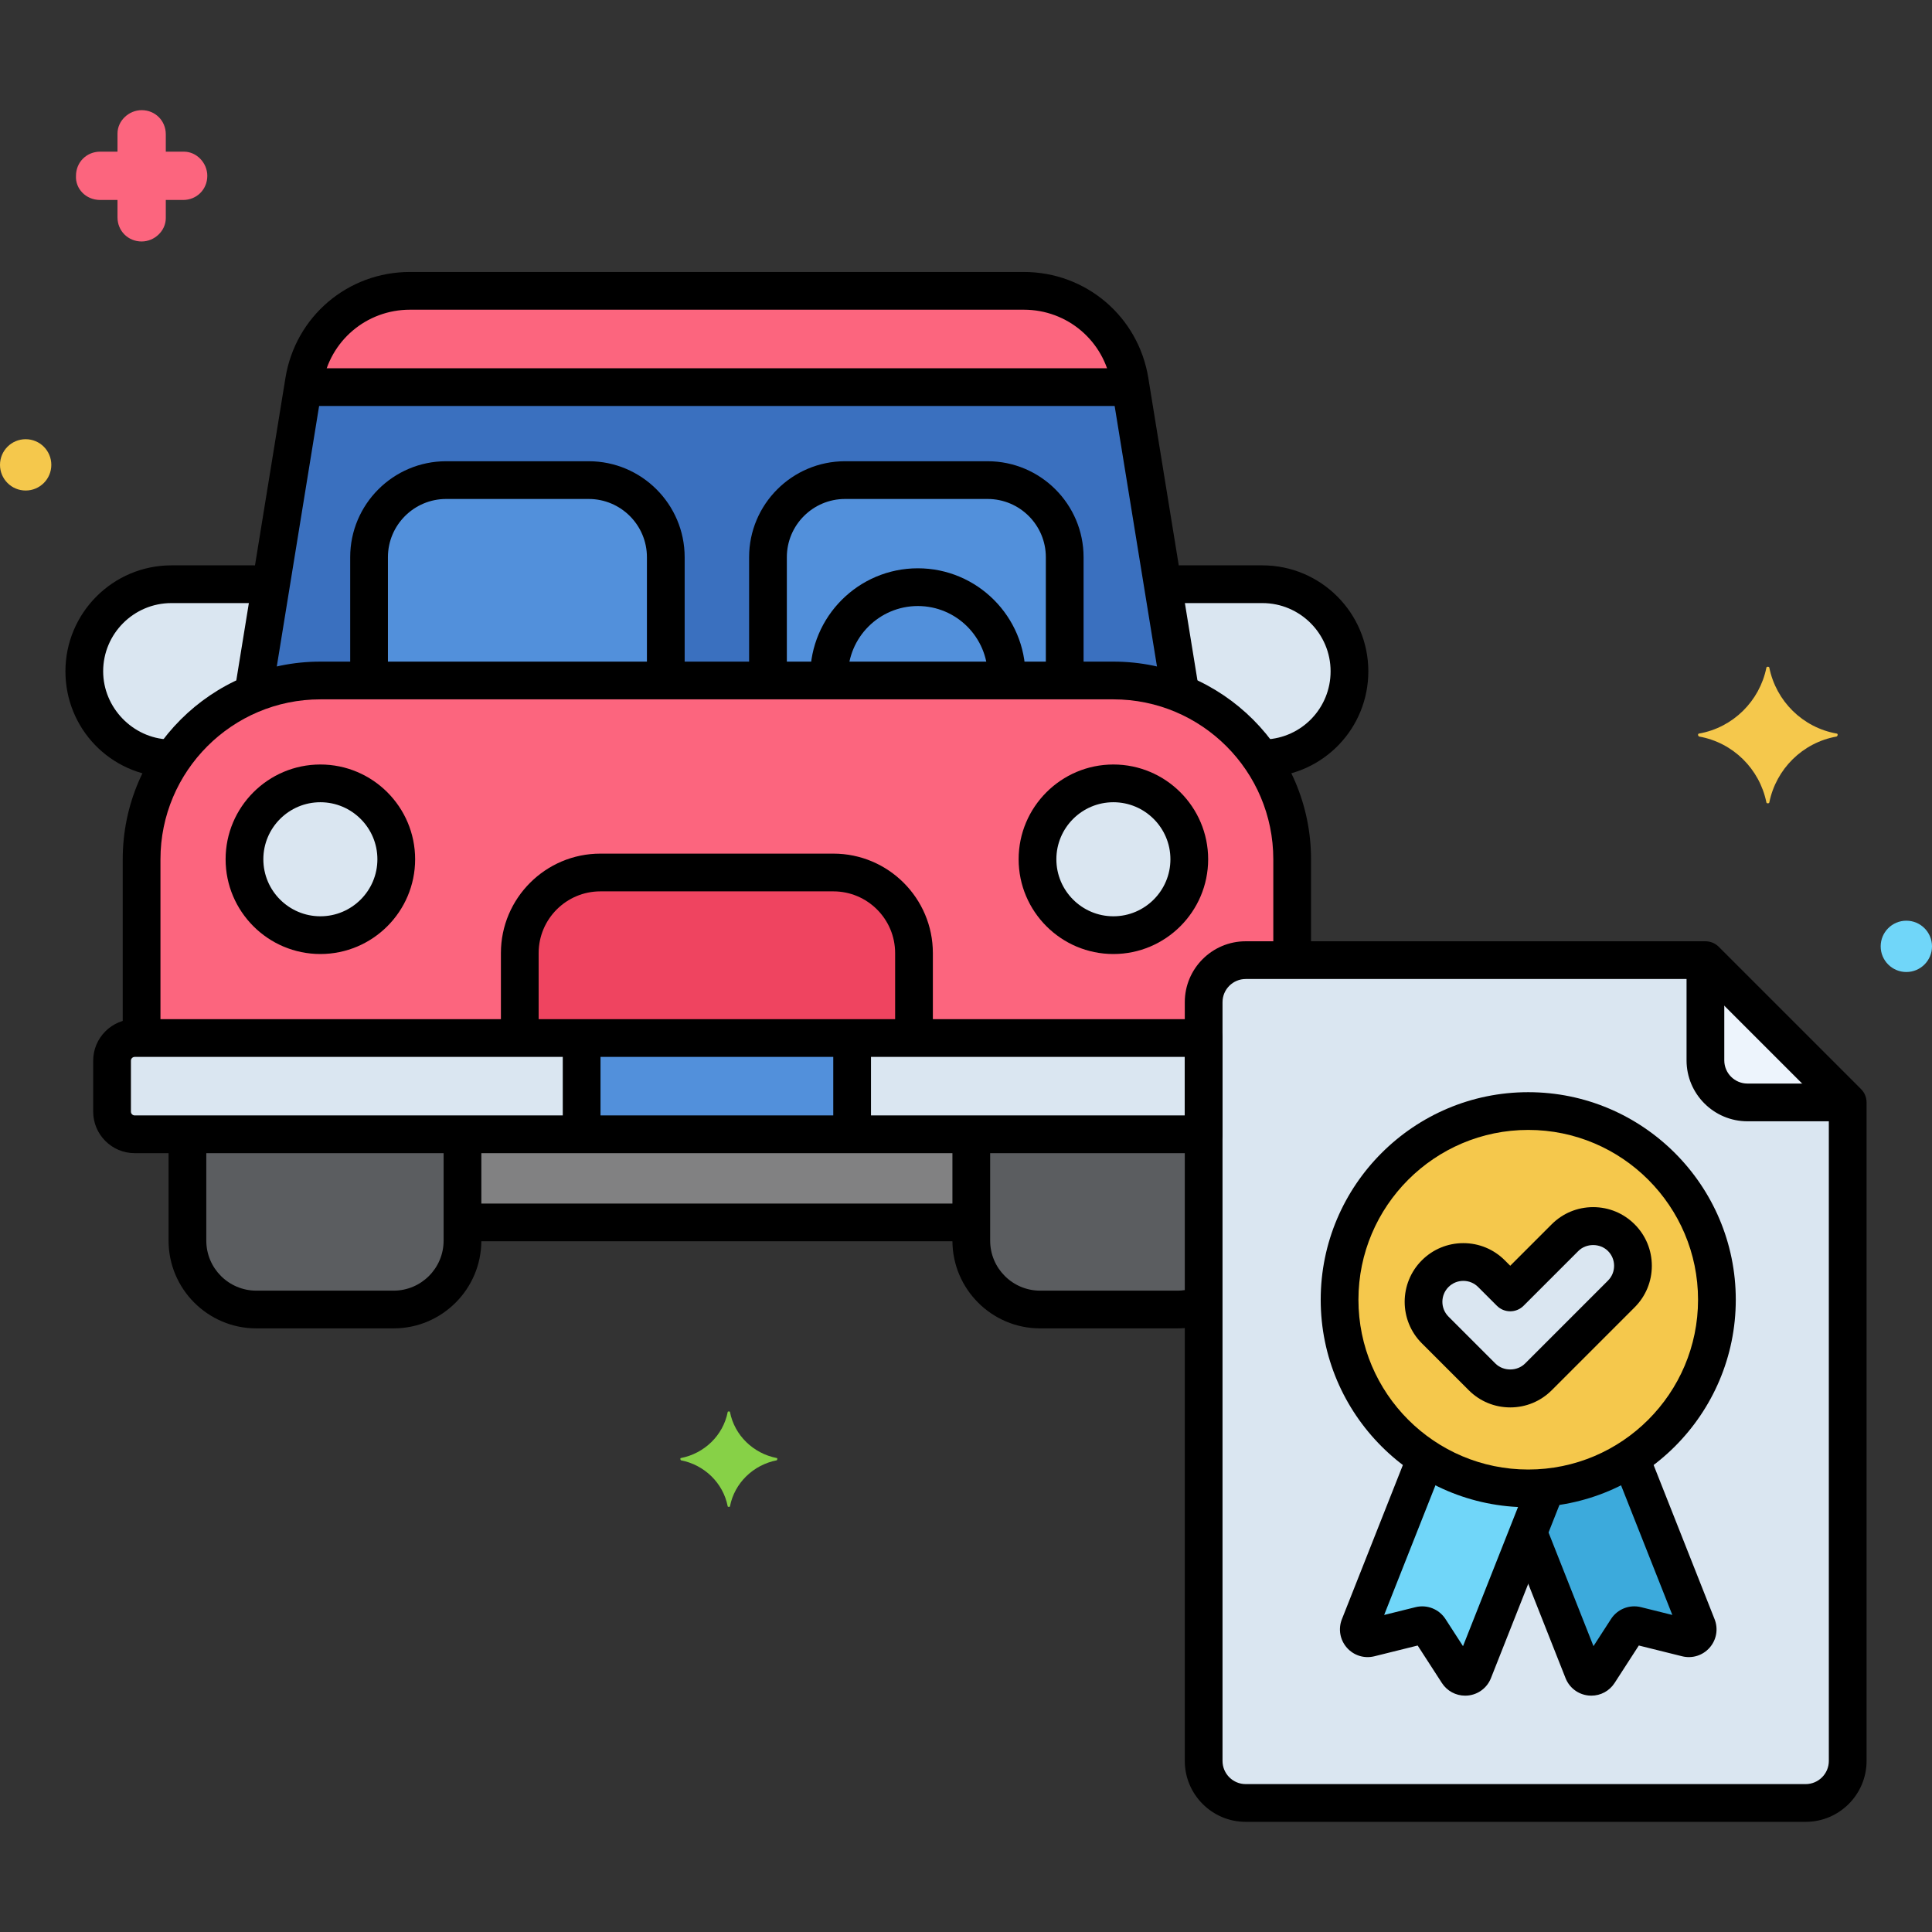
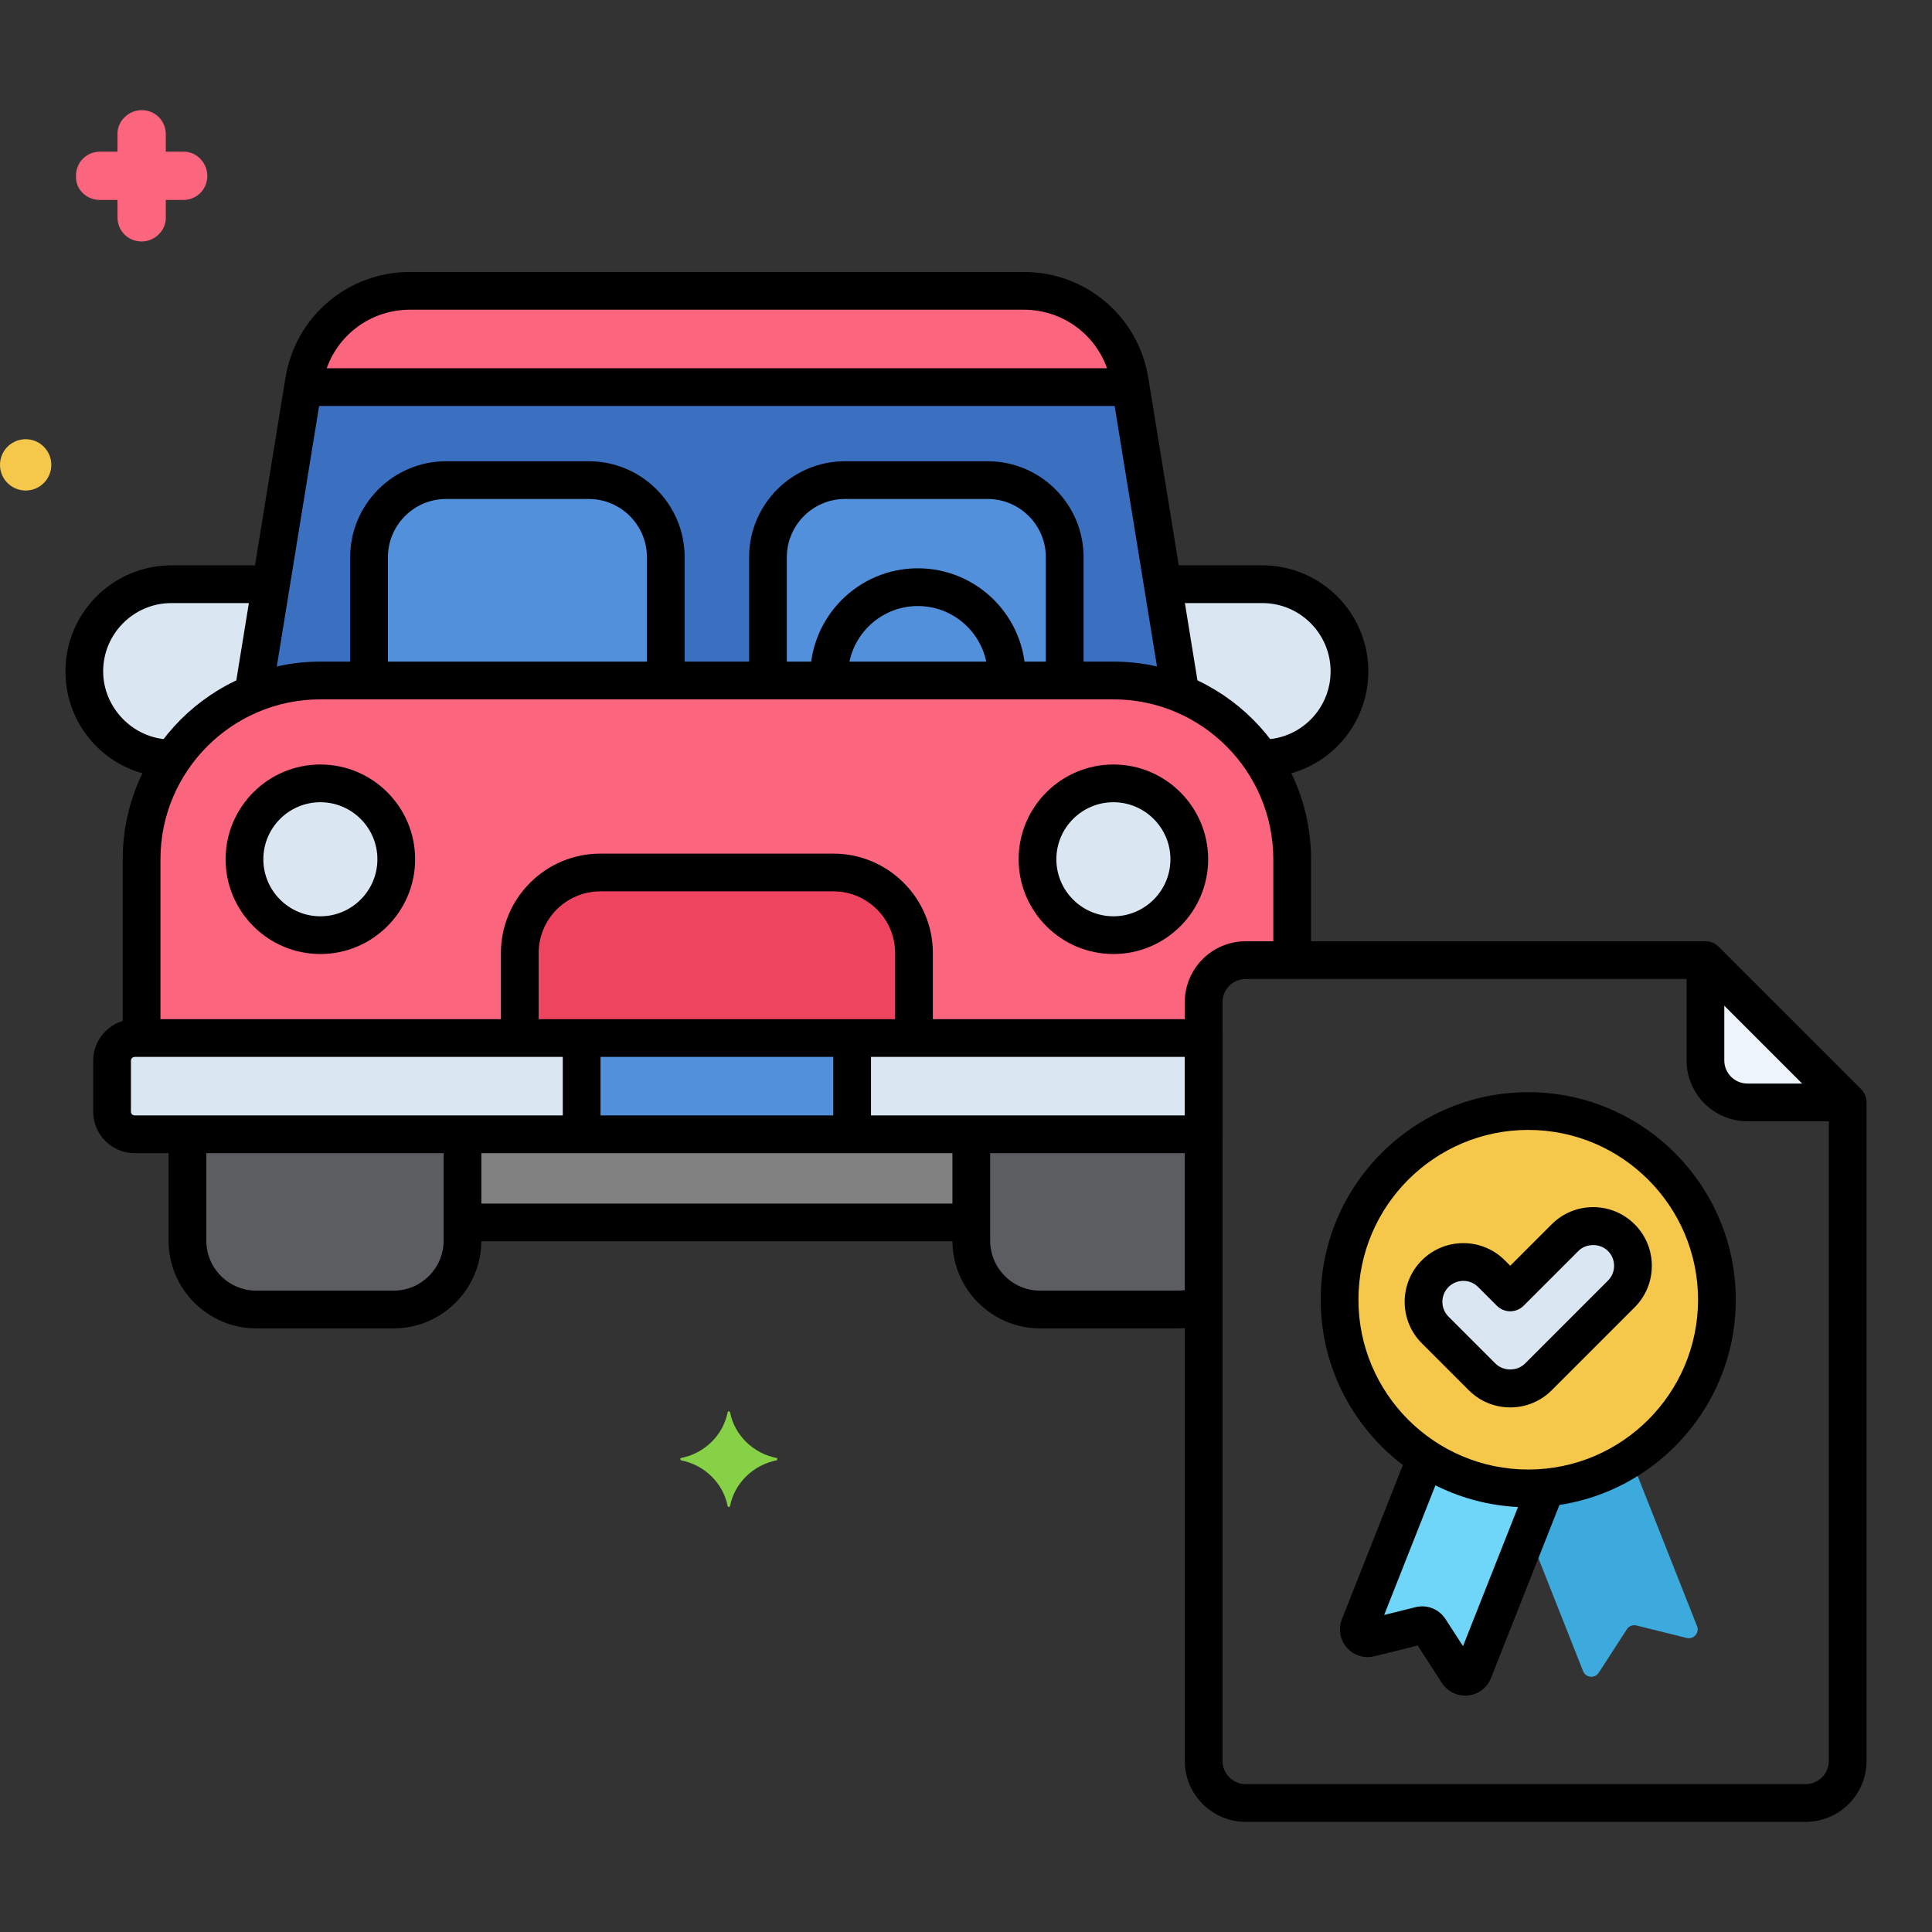
<svg xmlns="http://www.w3.org/2000/svg" height="512" viewBox="0 0 256 256" width="512">
  <rect x="0" y="0" width="256" height="256" fill="#333333" stroke="none" />
  <g id="Layer_34_1_">
    <g>
      <g>
        <g>
          <path d="m156.422 91.915c4.335 1.763 8.035 4.767 10.65 8.579h.199c6.347 0 11.541-5.193 11.541-11.541s-5.193-11.541-11.541-11.541h-10.933c-.765 0-1.511.079-2.235.223z" fill="#dae6f1" />
        </g>
      </g>
      <g>
        <g>
          <path d="m22.71 100.494h.198c2.615-3.812 6.315-6.815 10.651-8.579l2.32-14.28c-.724-.144-1.471-.223-2.235-.223h-10.934c-6.347 0-11.541 5.193-11.541 11.541s5.194 11.541 11.541 11.541z" fill="#dae6f1" />
        </g>
      </g>
      <g>
        <path d="m159.491 132.794c0-3.076 2.494-5.57 5.57-5.57h6.158v-13.368c0-13.062-10.627-23.688-23.688-23.688h-105.08c-13.062 0-23.689 10.626-23.689 23.688v23.689h140.729z" fill="#fc657e" />
      </g>
      <g>
        <path d="m159.491 137.545h-141.642c-1.657 0-3.001 1.344-3.001 3.001v6.753c0 1.657 1.344 3.001 3.001 3.001h141.642z" fill="#dae6f1" />
      </g>
      <g>
        <path d="m24.836 150.3v14.095c0 5.017 4.105 9.122 9.122 9.122h18.2c5.017 0 9.122-4.105 9.122-9.122v-14.095z" fill="#5b5d60" />
      </g>
      <g>
        <path d="m159.491 150.3h-30.789v14.095c0 5.017 4.105 9.122 9.122 9.122h18.2c1.226 0 2.397-.248 3.467-.692z" fill="#5b5d60" />
      </g>
      <g>
        <path d="m42.451 90.168h105.08c3.145 0 6.143.629 8.892 1.747l-6.733-41.442c-1.118-6.88-7.06-11.935-14.031-11.935h-81.337c-6.971 0-12.913 5.055-14.031 11.935l-6.733 41.442c2.75-1.118 5.747-1.747 8.893-1.747z" fill="#3a70bf" />
      </g>
      <g>
        <g>
          <path d="m128.701 150.3c-13.735 0-42.993 0-67.421 0v11.678h67.421z" fill="#818182" />
        </g>
      </g>
      <g>
-         <path d="m225.977 127.224h-60.916c-3.076 0-5.57 2.494-5.57 5.57v100.538c0 3.076 2.494 5.57 5.57 5.57h74.199c3.076 0 5.57-2.494 5.57-5.57v-87.255z" fill="#dae6f1" />
-       </g>
+         </g>
      <g>
        <path d="m42.451 103.8c-5.545 0-10.056 4.511-10.056 10.056s4.511 10.056 10.056 10.056 10.056-4.511 10.056-10.056-4.511-10.056-10.056-10.056z" fill="#dae6f1" />
      </g>
      <g>
        <path d="m147.53 103.8c-5.545 0-10.056 4.511-10.056 10.056s4.511 10.056 10.056 10.056 10.056-4.511 10.056-10.056c.001-5.545-4.51-10.056-10.056-10.056z" fill="#dae6f1" />
      </g>
      <g>
        <path d="m121.109 137.545v-11.255c0-5.873-4.805-10.679-10.679-10.679h-30.879c-5.873 0-10.679 4.805-10.679 10.679v11.255z" fill="#ef4460" />
      </g>
      <g>
        <path d="m77.07 137.545h35.842v12.755h-35.842z" fill="#5290db" />
      </g>
      <g>
        <path d="m54.322 38.538c-6.971 0-12.913 5.055-14.031 11.935l-.133.822h109.665l-.133-.822c-1.118-6.88-7.06-11.935-14.031-11.935z" fill="#fc657e" />
      </g>
      <g>
        <path d="m141.079 90.168v-16.34c0-5.617-4.596-10.212-10.212-10.212h-18.893c-5.617 0-10.212 4.596-10.212 10.212v16.339h39.317z" fill="#5290db" />
      </g>
      <g>
        <path d="m88.22 90.168v-16.34c0-5.617-4.596-10.212-10.212-10.212h-18.893c-5.617 0-10.212 4.596-10.212 10.212v16.339h39.317z" fill="#5290db" />
      </g>
      <g>
        <path d="m225.977 127.224v13.283c0 3.076 2.494 5.57 5.57 5.57h13.283z" fill="#edf4fc" />
      </g>
      <g>
        <circle cx="202.5" cy="172.22" fill="#f5c84c" r="25" />
      </g>
      <g>
        <path d="m216.066 193.215c-3.287 2.129-7.103 3.508-11.211 3.892l-2.355 5.954 7.269 18.381c.351.887 1.556 1.006 2.074.205l3.726-5.762c.272-.421.781-.622 1.267-.501l6.659 1.655c.925.23 1.723-.682 1.373-1.568z" fill="#3caadc" />
      </g>
      <g>
        <path d="m202.5 197.22c-5.002 0-9.658-1.475-13.566-4.005l-8.801 22.256c-.351.886.448 1.798 1.373 1.568l6.659-1.655c.486-.121.995.08 1.267.501l3.726 5.762c.518.801 1.724.681 2.074-.205l9.623-24.335c-.776.072-1.56.113-2.355.113z" fill="#70d6f9" />
      </g>
      <g>
        <path d="m207.372 163.996-7.258 7.258-2.487-2.487c-2.06-2.06-5.4-2.06-7.46 0-2.06 2.06-2.06 5.4 0 7.46l6.217 6.217c.989.989 2.331 1.545 3.73 1.545s2.741-.556 3.731-1.545l10.988-10.988c2.06-2.06 2.06-5.4 0-7.46l-.001-.001c-2.061-2.059-5.4-2.059-7.46.001z" fill="#dae6f1" />
      </g>
      <g>
        <path d="m13.269 26.497h2.3v2.3c0 1.8 1.4 3.2 3.2 3.2 1.7 0 3.2-1.4 3.2-3.1v-.1-2.3h2.3c1.8 0 3.2-1.4 3.2-3.2 0-1.7-1.4-3.2-3.1-3.2h-.1-2.3v-2.3c0-1.8-1.4-3.2-3.2-3.2-1.7 0-3.2 1.4-3.2 3.1v.1 2.3h-2.3c-1.8 0-3.2 1.4-3.2 3.2-.1 1.7 1.3 3.2 3.2 3.2-.1 0-.1 0 0 0z" fill="#fc657e" />
      </g>
      <g>
        <path d="m102.925 193.197c-3.1-.6-5.6-3-6.2-6.1 0-.1-.3-.1-.3 0-.6 3.1-3.1 5.5-6.2 6.1-.1 0-.1.2 0 .3 3.1.6 5.6 3 6.2 6.1 0 .1.3.1.3 0 .6-3.1 3.1-5.5 6.2-6.1.1-.1.1-.3 0-.3z" fill="#87d147" />
      </g>
      <g>
        <circle cx="3.4" cy="61.597" fill="#f5c84c" r="3.4" />
      </g>
      <g>
-         <circle cx="252.6" cy="125.397" fill="#70d6f9" r="3.4" />
-       </g>
+         </g>
      <g>
-         <path d="m225.15 97.197c4.5-.8 8-4.3 8.9-8.7 0-.2.4-.2.4 0 .9 4.4 4.4 7.9 8.9 8.7.2 0 .2.3 0 .4-4.5.8-8 4.3-8.9 8.7 0 .2-.4.2-.4 0-.9-4.4-4.4-7.9-8.9-8.7-.2-.1-.2-.4 0-.4z" fill="#f5c84c" />
-       </g>
+         </g>
      <g>
        <g>
          <path d="m167.789 102.982c-1.329 0-2.436-1.046-2.495-2.388-.063-1.379 1.006-2.548 2.385-2.61 4.841-.217 8.633-4.185 8.633-9.031 0-4.985-4.056-9.041-9.04-9.041h-10.934c-.297 0-.592.015-.882.044-1.384.143-2.6-.863-2.738-2.237-.139-1.374.863-2.6 2.236-2.738.459-.046.925-.07 1.384-.07h10.934c7.742 0 14.04 6.298 14.04 14.041 0 7.527-5.89 13.688-13.408 14.026-.039.003-.077.004-.115.004z" />
        </g>
      </g>
      <g>
        <g>
          <path d="m22.268 102.985c-.032 0-.065 0-.098-.002-7.57-.29-13.5-6.453-13.5-14.03 0-7.742 6.298-14.041 14.04-14.041h10.934c.629 0 1.266.044 1.894.131 1.367.189 2.322 1.452 2.133 2.82-.19 1.367-1.446 2.324-2.82 2.132-.4-.055-.806-.083-1.206-.083h-10.935c-4.984 0-9.04 4.056-9.04 9.041 0 4.797 3.899 8.85 8.691 9.034 1.38.053 2.455 1.214 2.402 2.594-.051 1.347-1.159 2.404-2.495 2.404z" />
        </g>
      </g>
      <g>
        <path d="m133.379 92.061c-1.381 0-2.5-1.119-2.5-2.5 0-5.105-4.153-9.259-9.259-9.259s-9.259 4.154-9.259 9.259c0 1.381-1.119 2.5-2.5 2.5s-2.5-1.119-2.5-2.5c0-7.863 6.396-14.259 14.259-14.259s14.259 6.396 14.259 14.259c0 1.381-1.119 2.5-2.5 2.5z" />
      </g>
      <g>
        <path d="m18.762 139.208c-1.381 0-2.5-1.119-2.5-2.5v-22.852c0-14.44 11.749-26.188 26.189-26.188h105.08c14.439 0 26.188 11.748 26.188 26.188v12.226c0 1.381-1.119 2.5-2.5 2.5s-2.5-1.119-2.5-2.5v-12.226c0-11.684-9.505-21.188-21.188-21.188h-105.08c-11.684 0-21.189 9.505-21.189 21.188v22.852c0 1.381-1.119 2.5-2.5 2.5z" />
      </g>
      <g>
        <path d="m159.49 152.8h-141.641c-3.033 0-5.501-2.468-5.501-5.501v-6.753c0-3.033 2.468-5.501 5.501-5.501h141.641c1.381 0 2.5 1.119 2.5 2.5v12.755c0 1.381-1.119 2.5-2.5 2.5zm-141.641-12.755c-.276 0-.501.225-.501.501v6.753c0 .276.225.501.501.501h139.141v-7.755z" />
      </g>
      <g>
        <path d="m52.158 176.017h-18.2c-6.408 0-11.622-5.214-11.622-11.622v-12.52c0-1.381 1.119-2.5 2.5-2.5s2.5 1.119 2.5 2.5v12.52c0 3.651 2.971 6.622 6.622 6.622h18.2c3.651 0 6.622-2.971 6.622-6.622v-12.145c0-1.381 1.119-2.5 2.5-2.5s2.5 1.119 2.5 2.5v12.145c0 6.408-5.214 11.622-11.622 11.622z" />
      </g>
      <g>
        <path d="m156.023 176.017h-18.2c-6.408 0-11.622-5.213-11.622-11.622v-12.645c0-1.381 1.119-2.5 2.5-2.5s2.5 1.119 2.5 2.5v12.646c0 3.651 2.971 6.622 6.622 6.622h18.2c.648 0 1.292-.097 1.913-.287 1.316-.404 2.72.336 3.123 1.657.405 1.32-.337 2.719-1.656 3.124-1.096.334-2.233.505-3.38.505z" />
      </g>
      <g>
        <path d="m156.349 93.98c-1.204 0-2.266-.873-2.465-2.1l-6.662-41.007c-.926-5.699-5.789-9.836-11.563-9.836h-81.337c-5.773 0-10.637 4.137-11.563 9.836l-6.611 40.696c-.222 1.362-1.492 2.289-2.869 2.067-1.362-.222-2.288-1.506-2.066-2.869l6.611-40.696c1.321-8.132 8.26-14.034 16.498-14.034h81.337c8.238 0 15.177 5.902 16.498 14.034l6.662 41.007c.222 1.363-.704 2.647-2.066 2.869-.136.023-.272.033-.404.033z" />
      </g>
      <g>
        <g>
          <path d="m127.188 164.478h-64.355c-1.381 0-2.5-1.119-2.5-2.5s1.119-2.5 2.5-2.5h64.354c1.381 0 2.5 1.119 2.5 2.5s-1.119 2.5-2.499 2.5z" />
        </g>
      </g>
      <g>
        <path d="m239.26 241.403h-74.199c-4.45 0-8.07-3.62-8.07-8.07v-100.539c0-4.45 3.62-8.07 8.07-8.07h60.916c.663 0 1.299.263 1.768.732l18.854 18.853c.469.469.732 1.104.732 1.768v87.255c-.001 4.451-3.621 8.071-8.071 8.071zm-74.199-111.679c-1.693 0-3.07 1.377-3.07 3.07v100.538c0 1.693 1.377 3.07 3.07 3.07h74.199c1.693 0 3.07-1.377 3.07-3.07v-86.22l-17.389-17.389h-59.88z" />
      </g>
      <g>
        <path d="m42.451 126.413c-6.924 0-12.557-5.633-12.557-12.557 0-6.923 5.633-12.556 12.557-12.556 6.923 0 12.556 5.632 12.556 12.556s-5.633 12.557-12.556 12.557zm0-20.113c-4.167 0-7.557 3.39-7.557 7.556 0 4.167 3.39 7.557 7.557 7.557 4.166 0 7.556-3.39 7.556-7.557 0-4.166-3.39-7.556-7.556-7.556z" />
      </g>
      <g>
        <path d="m147.53 126.413c-6.923 0-12.556-5.633-12.556-12.557 0-6.923 5.633-12.556 12.556-12.556 6.924 0 12.557 5.632 12.557 12.556s-5.633 12.557-12.557 12.557zm0-20.113c-4.166 0-7.556 3.39-7.556 7.556 0 4.167 3.39 7.557 7.556 7.557 4.167 0 7.557-3.39 7.557-7.557 0-4.166-3.39-7.556-7.557-7.556z" />
      </g>
      <g>
        <path d="m68.873 138.417c-1.381 0-2.5-1.119-2.5-2.5v-9.627c0-7.267 5.912-13.179 13.179-13.179h30.878c7.267 0 13.179 5.912 13.179 13.179v9.522c0 1.381-1.119 2.5-2.5 2.5s-2.5-1.119-2.5-2.5v-9.522c0-4.51-3.669-8.179-8.179-8.179h-30.878c-4.51 0-8.179 3.669-8.179 8.179v9.627c0 1.381-1.119 2.5-2.5 2.5z" />
      </g>
      <g>
        <path d="m112.911 151.313c-1.381 0-2.5-1.119-2.5-2.5v-10.063c0-1.381 1.119-2.5 2.5-2.5s2.5 1.119 2.5 2.5v10.063c0 1.381-1.119 2.5-2.5 2.5z" />
      </g>
      <g>
        <path d="m77.07 151.313c-1.381 0-2.5-1.119-2.5-2.5v-9.813c0-1.381 1.119-2.5 2.5-2.5s2.5 1.119 2.5 2.5v9.813c0 1.381-1.119 2.5-2.5 2.5z" />
      </g>
      <g>
-         <path d="m148.542 53.794h-107.25c-1.381 0-2.5-1.119-2.5-2.5s1.119-2.5 2.5-2.5h107.25c1.381 0 2.5 1.119 2.5 2.5s-1.119 2.5-2.5 2.5z" />
+         <path d="m148.542 53.794h-107.25c-1.381 0-2.5-1.119-2.5-2.5s1.119-2.5 2.5-2.5h107.25c1.381 0 2.5 1.119 2.5 2.5z" />
      </g>
      <g>
        <path d="m141.079 91.453c-1.381 0-2.5-1.119-2.5-2.5v-15.124c0-4.252-3.46-7.712-7.713-7.712h-18.893c-4.253 0-7.713 3.46-7.713 7.712v15.125c0 1.381-1.119 2.5-2.5 2.5s-2.5-1.119-2.5-2.5v-15.125c0-7.01 5.703-12.712 12.713-12.712h18.893c7.01 0 12.713 5.703 12.713 12.712v15.125c0 1.38-1.119 2.499-2.5 2.499z" />
      </g>
      <g>
        <path d="m88.221 91.453c-1.381 0-2.5-1.119-2.5-2.5v-15.124c0-4.252-3.46-7.712-7.713-7.712h-18.893c-4.253 0-7.713 3.46-7.713 7.712v15.125c0 1.381-1.119 2.5-2.5 2.5s-2.5-1.119-2.5-2.5v-15.125c0-7.01 5.703-12.712 12.713-12.712h18.893c7.01 0 12.713 5.703 12.713 12.712v15.125c0 1.38-1.119 2.499-2.5 2.499z" />
      </g>
      <g>
        <path d="m243.583 148.577h-12.035c-4.45 0-8.071-3.62-8.071-8.07v-11.71c0-1.381 1.119-2.5 2.5-2.5s2.5 1.119 2.5 2.5v11.71c0 1.693 1.378 3.07 3.071 3.07h12.035c1.381 0 2.5 1.119 2.5 2.5s-1.119 2.5-2.5 2.5z" />
      </g>
      <g>
        <path d="m202.5 199.72c-15.163 0-27.5-12.336-27.5-27.5s12.337-27.5 27.5-27.5 27.5 12.336 27.5 27.5-12.337 27.5-27.5 27.5zm0-50c-12.406 0-22.5 10.093-22.5 22.5s10.094 22.5 22.5 22.5 22.5-10.093 22.5-22.5-10.094-22.5-22.5-22.5z" />
      </g>
      <g>
-         <path d="m210.864 224.683c-.122 0-.245-.006-.368-.018-1.375-.136-2.544-1.019-3.053-2.304l-6.997-17.694c-.508-1.284.122-2.736 1.406-3.244 1.284-.509 2.735.122 3.244 1.405l6.048 15.294 2.324-3.595c.852-1.317 2.446-1.95 3.969-1.57l4.156 1.033-7.467-18.878c-.508-1.284.122-2.736 1.406-3.244 1.28-.51 2.735.121 3.244 1.405l8.415 21.278c.508 1.286.258 2.73-.652 3.77s-2.311 1.479-3.65 1.144l-5.737-1.426-3.21 4.965c-.683 1.057-1.838 1.679-3.078 1.679z" />
-       </g>
+         </g>
      <g>
        <path d="m194.136 224.683c-1.239 0-2.395-.622-3.078-1.678l-3.21-4.965-5.738 1.426c-1.34.332-2.738-.104-3.649-1.145-.91-1.04-1.16-2.484-.652-3.77l8.58-21.694c.508-1.283 1.957-1.913 3.245-1.405 1.283.508 1.913 1.96 1.405 3.244l-7.632 19.295 4.155-1.033c1.526-.378 3.118.253 3.971 1.571l2.323 3.594 8.409-21.265c.509-1.283 1.961-1.913 3.244-1.405 1.284.508 1.914 1.96 1.406 3.244l-9.358 23.664c-.509 1.285-1.678 2.167-3.053 2.304-.123.012-.246.018-.368.018z" />
      </g>
      <g>
        <path d="m200.114 186.489c-2.076 0-4.029-.809-5.497-2.277l-6.217-6.217c-3.031-3.031-3.032-7.963-.001-10.995 1.469-1.469 3.421-2.277 5.498-2.278 2.076 0 4.029.809 5.497 2.277l.72.719 5.49-5.49c1.468-1.469 3.42-2.277 5.497-2.277 2.076 0 4.029.808 5.497 2.277 1.469 1.468 2.278 3.421 2.278 5.498.001 2.077-.809 4.03-2.277 5.499l-10.987 10.987c-1.469 1.469-3.422 2.277-5.498 2.277zm-6.217-16.766c-.741 0-1.438.289-1.963.813-1.081 1.082-1.081 2.842.001 3.923l6.217 6.217c1.049 1.048 2.875 1.048 3.926-.001l10.986-10.987c.524-.524.813-1.221.813-1.962s-.288-1.438-.813-1.962c-1.049-1.05-2.876-1.049-3.925-.001l-7.258 7.258c-.977.977-2.559.976-3.535 0l-2.487-2.487c-.524-.523-1.22-.811-1.962-.811zm13.475-5.727h.01z" />
      </g>
    </g>
  </g>
</svg>